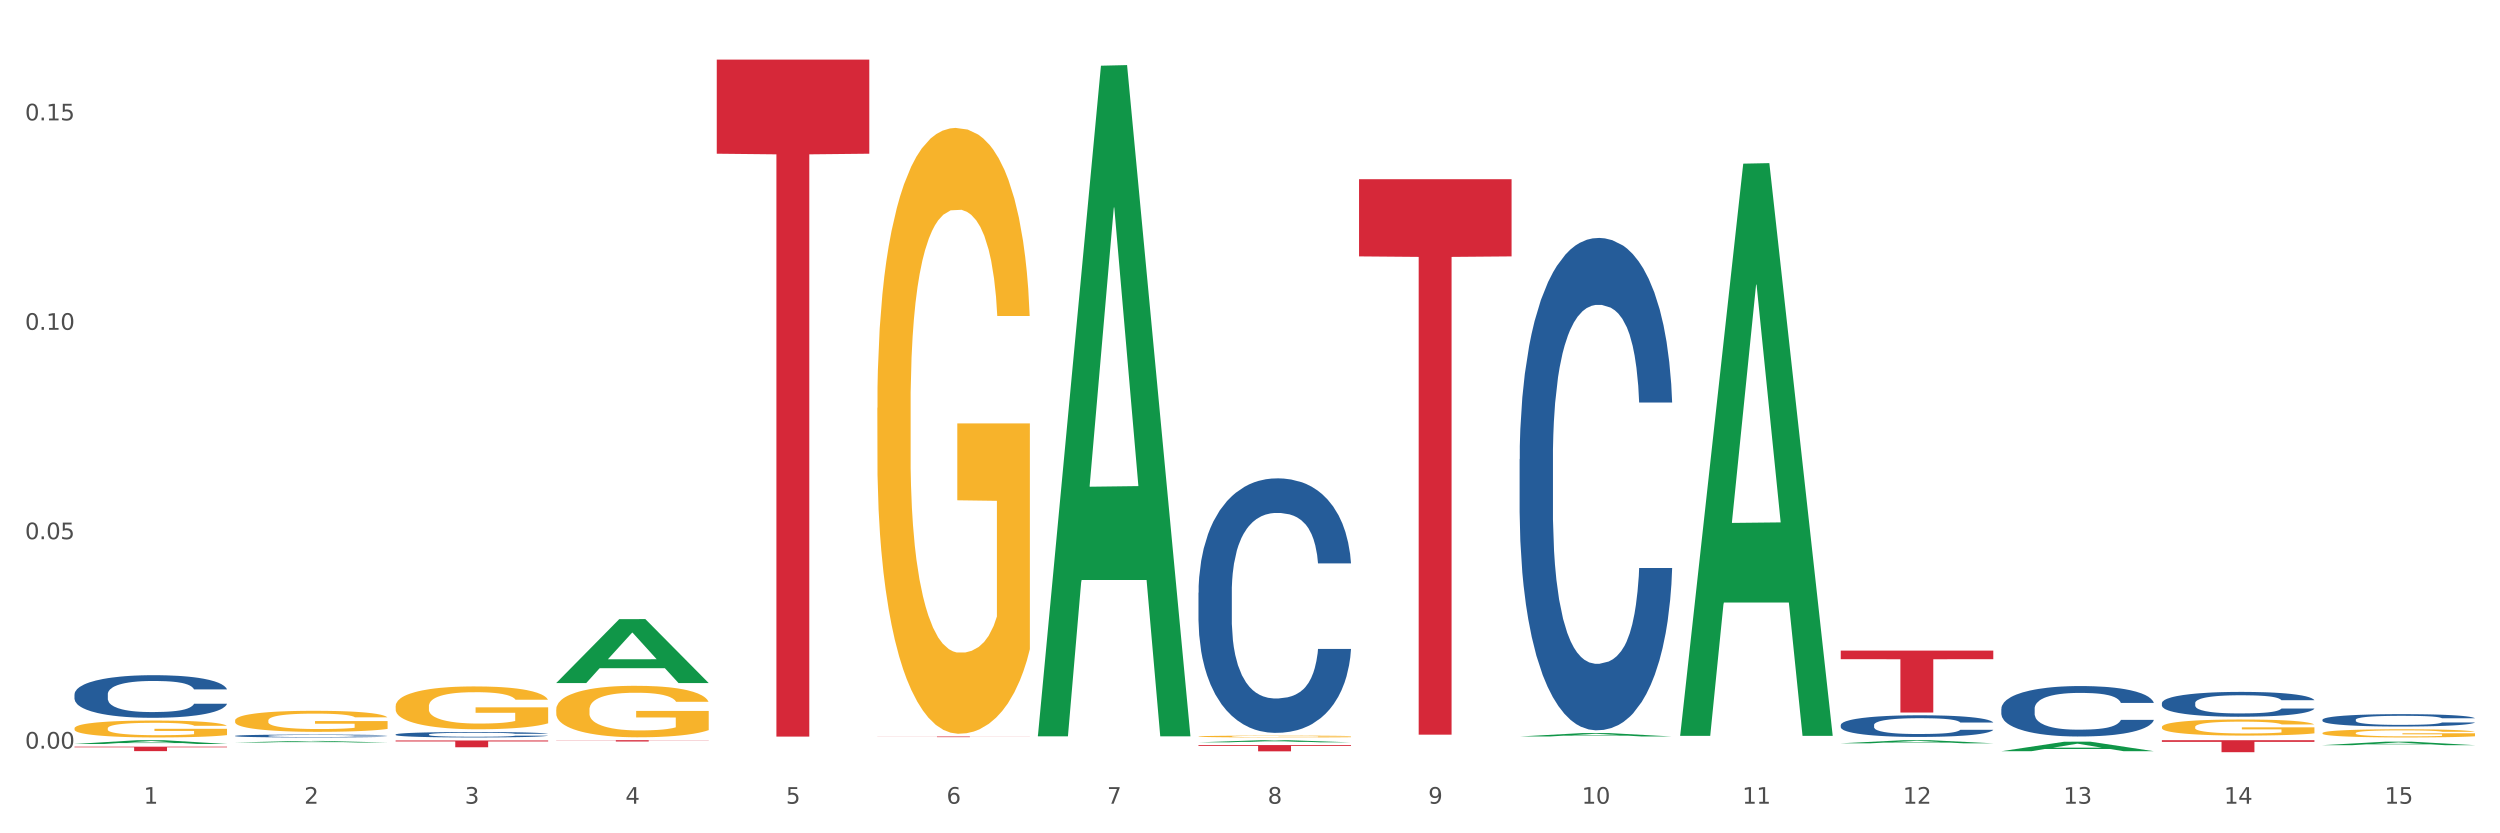
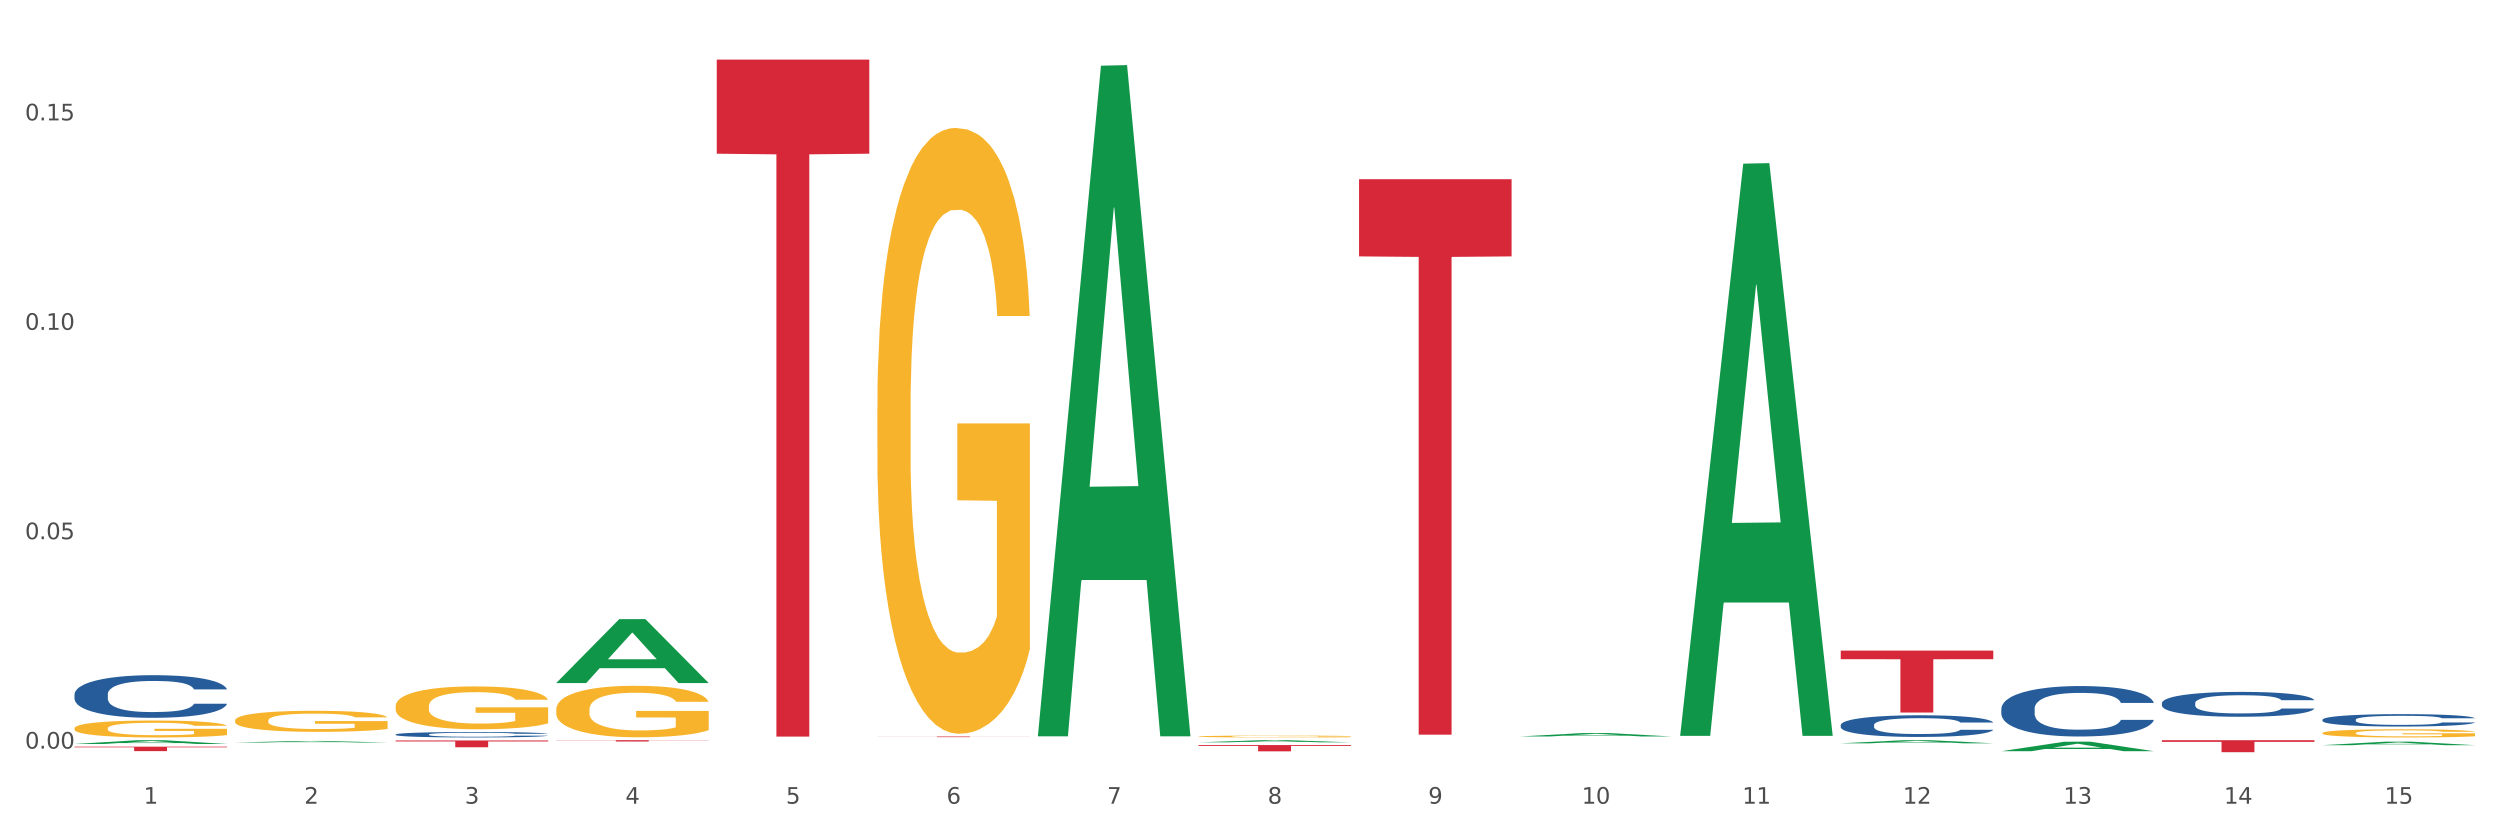
<svg xmlns="http://www.w3.org/2000/svg" xmlns:xlink="http://www.w3.org/1999/xlink" width="1080pt" height="360pt" viewBox="0 0 1080 360" version="1.1">
  <rect x="0" y="0" width="1080" height="360" fill="#333333" stroke="none" />
  <defs>
    <style type="text/css">*{stroke-linejoin: round; stroke-linecap: butt}</style>
  </defs>
  <g id="figure_1">
    <g id="patch_1">
      <path d="M 0 360  L 1080 360  L 1080 0  L 0 0  z " style="fill: #ffffff; stroke: #ffffff; stroke-linejoin: miter" />
    </g>
    <g id="axes_1">
      <g id="matplotlib.axis_1">
        <g id="xtick_1">
          <g id="text_1">
            <g style="fill: #4d4d4d" transform="translate(62.07 347.204) scale(0.096 -0.096)">
              <defs>
                <path id="DejaVuSans-31" d="M 794 531  L 1825 531  L 1825 4091  L 703 3866  L 703 4441  L 1819 4666  L 2450 4666  L 2450 531  L 3481 531  L 3481 0  L 794 0  L 794 531  z " transform="scale(0.016)" />
              </defs>
              <use xlink:href="#DejaVuSans-31" />
            </g>
          </g>
        </g>
        <g id="xtick_2">
          <g id="text_2">
            <g style="fill: #4d4d4d" transform="translate(131.436 347.204) scale(0.096 -0.096)">
              <defs>
                <path id="DejaVuSans-32" d="M 1228 531  L 3431 531  L 3431 0  L 469 0  L 469 531  Q 828 903 1448 1529  Q 2069 2156 2228 2338  Q 2531 2678 2651 2914  Q 2772 3150 2772 3378  Q 2772 3750 2511 3984  Q 2250 4219 1831 4219  Q 1534 4219 1204 4116  Q 875 4013 500 3803  L 500 4441  Q 881 4594 1212 4672  Q 1544 4750 1819 4750  Q 2544 4750 2975 4387  Q 3406 4025 3406 3419  Q 3406 3131 3298 2873  Q 3191 2616 2906 2266  Q 2828 2175 2409 1742  Q 1991 1309 1228 531  z " transform="scale(0.016)" />
              </defs>
              <use xlink:href="#DejaVuSans-32" />
            </g>
          </g>
        </g>
        <g id="xtick_3">
          <g id="text_3">
            <g style="fill: #4d4d4d" transform="translate(200.802 347.204) scale(0.096 -0.096)">
              <defs>
                <path id="DejaVuSans-33" d="M 2597 2516  Q 3050 2419 3304 2112  Q 3559 1806 3559 1356  Q 3559 666 3084 287  Q 2609 -91 1734 -91  Q 1441 -91 1130 -33  Q 819 25 488 141  L 488 750  Q 750 597 1062 519  Q 1375 441 1716 441  Q 2309 441 2620 675  Q 2931 909 2931 1356  Q 2931 1769 2642 2001  Q 2353 2234 1838 2234  L 1294 2234  L 1294 2753  L 1863 2753  Q 2328 2753 2575 2939  Q 2822 3125 2822 3475  Q 2822 3834 2567 4026  Q 2313 4219 1838 4219  Q 1578 4219 1281 4162  Q 984 4106 628 3988  L 628 4550  Q 988 4650 1302 4700  Q 1616 4750 1894 4750  Q 2613 4750 3031 4423  Q 3450 4097 3450 3541  Q 3450 3153 3228 2886  Q 3006 2619 2597 2516  z " transform="scale(0.016)" />
              </defs>
              <use xlink:href="#DejaVuSans-33" />
            </g>
          </g>
        </g>
        <g id="xtick_4">
          <g id="text_4">
            <g style="fill: #4d4d4d" transform="translate(270.169 347.204) scale(0.096 -0.096)">
              <defs>
                <path id="DejaVuSans-34" d="M 2419 4116  L 825 1625  L 2419 1625  L 2419 4116  z M 2253 4666  L 3047 4666  L 3047 1625  L 3713 1625  L 3713 1100  L 3047 1100  L 3047 0  L 2419 0  L 2419 1100  L 313 1100  L 313 1709  L 2253 4666  z " transform="scale(0.016)" />
              </defs>
              <use xlink:href="#DejaVuSans-34" />
            </g>
          </g>
        </g>
        <g id="xtick_5">
          <g id="text_5">
            <g style="fill: #4d4d4d" transform="translate(339.535 347.204) scale(0.096 -0.096)">
              <defs>
                <path id="DejaVuSans-35" d="M 691 4666  L 3169 4666  L 3169 4134  L 1269 4134  L 1269 2991  Q 1406 3038 1543 3061  Q 1681 3084 1819 3084  Q 2600 3084 3056 2656  Q 3513 2228 3513 1497  Q 3513 744 3044 326  Q 2575 -91 1722 -91  Q 1428 -91 1123 -41  Q 819 9 494 109  L 494 744  Q 775 591 1075 516  Q 1375 441 1709 441  Q 2250 441 2565 725  Q 2881 1009 2881 1497  Q 2881 1984 2565 2268  Q 2250 2553 1709 2553  Q 1456 2553 1204 2497  Q 953 2441 691 2322  L 691 4666  z " transform="scale(0.016)" />
              </defs>
              <use xlink:href="#DejaVuSans-35" />
            </g>
          </g>
        </g>
        <g id="xtick_6">
          <g id="text_6">
            <g style="fill: #4d4d4d" transform="translate(408.901 347.204) scale(0.096 -0.096)">
              <defs>
                <path id="DejaVuSans-36" d="M 2113 2584  Q 1688 2584 1439 2293  Q 1191 2003 1191 1497  Q 1191 994 1439 701  Q 1688 409 2113 409  Q 2538 409 2786 701  Q 3034 994 3034 1497  Q 3034 2003 2786 2293  Q 2538 2584 2113 2584  z M 3366 4563  L 3366 3988  Q 3128 4100 2886 4159  Q 2644 4219 2406 4219  Q 1781 4219 1451 3797  Q 1122 3375 1075 2522  Q 1259 2794 1537 2939  Q 1816 3084 2150 3084  Q 2853 3084 3261 2657  Q 3669 2231 3669 1497  Q 3669 778 3244 343  Q 2819 -91 2113 -91  Q 1303 -91 875 529  Q 447 1150 447 2328  Q 447 3434 972 4092  Q 1497 4750 2381 4750  Q 2619 4750 2861 4703  Q 3103 4656 3366 4563  z " transform="scale(0.016)" />
              </defs>
              <use xlink:href="#DejaVuSans-36" />
            </g>
          </g>
        </g>
        <g id="xtick_7">
          <g id="text_7">
            <g style="fill: #4d4d4d" transform="translate(478.267 347.204) scale(0.096 -0.096)">
              <defs>
                <path id="DejaVuSans-37" d="M 525 4666  L 3525 4666  L 3525 4397  L 1831 0  L 1172 0  L 2766 4134  L 525 4134  L 525 4666  z " transform="scale(0.016)" />
              </defs>
              <use xlink:href="#DejaVuSans-37" />
            </g>
          </g>
        </g>
        <g id="xtick_8">
          <g id="text_8">
            <g style="fill: #4d4d4d" transform="translate(547.634 347.204) scale(0.096 -0.096)">
              <defs>
                <path id="DejaVuSans-38" d="M 2034 2216  Q 1584 2216 1326 1975  Q 1069 1734 1069 1313  Q 1069 891 1326 650  Q 1584 409 2034 409  Q 2484 409 2743 651  Q 3003 894 3003 1313  Q 3003 1734 2745 1975  Q 2488 2216 2034 2216  z M 1403 2484  Q 997 2584 770 2862  Q 544 3141 544 3541  Q 544 4100 942 4425  Q 1341 4750 2034 4750  Q 2731 4750 3128 4425  Q 3525 4100 3525 3541  Q 3525 3141 3298 2862  Q 3072 2584 2669 2484  Q 3125 2378 3379 2068  Q 3634 1759 3634 1313  Q 3634 634 3220 271  Q 2806 -91 2034 -91  Q 1263 -91 848 271  Q 434 634 434 1313  Q 434 1759 690 2068  Q 947 2378 1403 2484  z M 1172 3481  Q 1172 3119 1398 2916  Q 1625 2713 2034 2713  Q 2441 2713 2670 2916  Q 2900 3119 2900 3481  Q 2900 3844 2670 4047  Q 2441 4250 2034 4250  Q 1625 4250 1398 4047  Q 1172 3844 1172 3481  z " transform="scale(0.016)" />
              </defs>
              <use xlink:href="#DejaVuSans-38" />
            </g>
          </g>
        </g>
        <g id="xtick_9">
          <g id="text_9">
            <g style="fill: #4d4d4d" transform="translate(617 347.204) scale(0.096 -0.096)">
              <defs>
                <path id="DejaVuSans-39" d="M 703 97  L 703 672  Q 941 559 1184 500  Q 1428 441 1663 441  Q 2288 441 2617 861  Q 2947 1281 2994 2138  Q 2813 1869 2534 1725  Q 2256 1581 1919 1581  Q 1219 1581 811 2004  Q 403 2428 403 3163  Q 403 3881 828 4315  Q 1253 4750 1959 4750  Q 2769 4750 3195 4129  Q 3622 3509 3622 2328  Q 3622 1225 3098 567  Q 2575 -91 1691 -91  Q 1453 -91 1209 -44  Q 966 3 703 97  z M 1959 2075  Q 2384 2075 2632 2365  Q 2881 2656 2881 3163  Q 2881 3666 2632 3958  Q 2384 4250 1959 4250  Q 1534 4250 1286 3958  Q 1038 3666 1038 3163  Q 1038 2656 1286 2365  Q 1534 2075 1959 2075  z " transform="scale(0.016)" />
              </defs>
              <use xlink:href="#DejaVuSans-39" />
            </g>
          </g>
        </g>
        <g id="xtick_10">
          <g id="text_10">
            <g style="fill: #4d4d4d" transform="translate(683.312 347.204) scale(0.096 -0.096)">
              <defs>
                <path id="DejaVuSans-30" d="M 2034 4250  Q 1547 4250 1301 3770  Q 1056 3291 1056 2328  Q 1056 1369 1301 889  Q 1547 409 2034 409  Q 2525 409 2770 889  Q 3016 1369 3016 2328  Q 3016 3291 2770 3770  Q 2525 4250 2034 4250  z M 2034 4750  Q 2819 4750 3233 4129  Q 3647 3509 3647 2328  Q 3647 1150 3233 529  Q 2819 -91 2034 -91  Q 1250 -91 836 529  Q 422 1150 422 2328  Q 422 3509 836 4129  Q 1250 4750 2034 4750  z " transform="scale(0.016)" />
              </defs>
              <use xlink:href="#DejaVuSans-31" />
              <use xlink:href="#DejaVuSans-30" transform="translate(63.623 0)" />
            </g>
          </g>
        </g>
        <g id="xtick_11">
          <g id="text_11">
            <g style="fill: #4d4d4d" transform="translate(752.678 347.204) scale(0.096 -0.096)">
              <use xlink:href="#DejaVuSans-31" />
              <use xlink:href="#DejaVuSans-31" transform="translate(63.623 0)" />
            </g>
          </g>
        </g>
        <g id="xtick_12">
          <g id="text_12">
            <g style="fill: #4d4d4d" transform="translate(822.044 347.204) scale(0.096 -0.096)">
              <use xlink:href="#DejaVuSans-31" />
              <use xlink:href="#DejaVuSans-32" transform="translate(63.623 0)" />
            </g>
          </g>
        </g>
        <g id="xtick_13">
          <g id="text_13">
            <g style="fill: #4d4d4d" transform="translate(891.411 347.204) scale(0.096 -0.096)">
              <use xlink:href="#DejaVuSans-31" />
              <use xlink:href="#DejaVuSans-33" transform="translate(63.623 0)" />
            </g>
          </g>
        </g>
        <g id="xtick_14">
          <g id="text_14">
            <g style="fill: #4d4d4d" transform="translate(960.777 347.204) scale(0.096 -0.096)">
              <use xlink:href="#DejaVuSans-31" />
              <use xlink:href="#DejaVuSans-34" transform="translate(63.623 0)" />
            </g>
          </g>
        </g>
        <g id="xtick_15">
          <g id="text_15">
            <g style="fill: #4d4d4d" transform="translate(1030.143 347.204) scale(0.096 -0.096)">
              <use xlink:href="#DejaVuSans-31" />
              <use xlink:href="#DejaVuSans-35" transform="translate(63.623 0)" />
            </g>
          </g>
        </g>
        <g id="xtick_16" />
        <g id="xtick_17" />
        <g id="xtick_18" />
        <g id="xtick_19" />
        <g id="xtick_20" />
        <g id="xtick_21" />
        <g id="xtick_22" />
        <g id="xtick_23" />
        <g id="xtick_24" />
        <g id="xtick_25" />
        <g id="xtick_26" />
        <g id="xtick_27" />
        <g id="xtick_28" />
        <g id="xtick_29" />
      </g>
      <g id="matplotlib.axis_2">
        <g id="ytick_1">
          <g id="text_16">
            <g style="fill: #4d4d4d" transform="translate(10.8 323.406) scale(0.096 -0.096)">
              <defs>
                <path id="DejaVuSans-2e" d="M 684 794  L 1344 794  L 1344 0  L 684 0  L 684 794  z " transform="scale(0.016)" />
              </defs>
              <use xlink:href="#DejaVuSans-30" />
              <use xlink:href="#DejaVuSans-2e" transform="translate(63.623 0)" />
              <use xlink:href="#DejaVuSans-30" transform="translate(95.41 0)" />
              <use xlink:href="#DejaVuSans-30" transform="translate(159.033 0)" />
            </g>
          </g>
        </g>
        <g id="ytick_2">
          <g id="text_17">
            <g style="fill: #4d4d4d" transform="translate(10.8 232.94) scale(0.096 -0.096)">
              <use xlink:href="#DejaVuSans-30" />
              <use xlink:href="#DejaVuSans-2e" transform="translate(63.623 0)" />
              <use xlink:href="#DejaVuSans-30" transform="translate(95.41 0)" />
              <use xlink:href="#DejaVuSans-35" transform="translate(159.033 0)" />
            </g>
          </g>
        </g>
        <g id="ytick_3">
          <g id="text_18">
            <g style="fill: #4d4d4d" transform="translate(10.8 142.475) scale(0.096 -0.096)">
              <use xlink:href="#DejaVuSans-30" />
              <use xlink:href="#DejaVuSans-2e" transform="translate(63.623 0)" />
              <use xlink:href="#DejaVuSans-31" transform="translate(95.41 0)" />
              <use xlink:href="#DejaVuSans-30" transform="translate(159.033 0)" />
            </g>
          </g>
        </g>
        <g id="ytick_4">
          <g id="text_19">
            <g style="fill: #4d4d4d" transform="translate(10.8 52.009) scale(0.096 -0.096)">
              <use xlink:href="#DejaVuSans-30" />
              <use xlink:href="#DejaVuSans-2e" transform="translate(63.623 0)" />
              <use xlink:href="#DejaVuSans-31" transform="translate(95.41 0)" />
              <use xlink:href="#DejaVuSans-35" transform="translate(159.033 0)" />
            </g>
          </g>
        </g>
        <g id="ytick_5" />
        <g id="ytick_6" />
        <g id="ytick_7" />
      </g>
      <g id="PolyCollection_1">
        <path d="M 32.175 321.395  L 32.243 321.393  L 59.417 319.76  L 70.695 319.758  L 98.073 321.398  L 85.029 321.398  L 79.119 321.016  L 51.061 321.016  L 50.857 321.022  L 45.151 321.398  L 32.175 321.398  L 32.175 321.395  L 54.594 320.788  L 75.586 320.787  L 65.192 320.108  L 65.056 320.105  L 64.92 320.109  L 54.526 320.787  L 54.594 320.788  L 32.175 321.395  z " clip-path="url(#p744facfa91)" style="fill: #109648" />
        <path d="M 101.541 320.765  L 101.609 320.765  L 128.784 320.098  L 140.061 320.097  L 167.439 320.766  L 154.395 320.766  L 148.485 320.611  L 120.427 320.611  L 120.224 320.613  L 114.517 320.766  L 101.541 320.766  L 101.541 320.765  L 123.96 320.518  L 144.952 320.517  L 134.558 320.24  L 134.422 320.239  L 134.286 320.241  L 123.892 320.517  L 123.96 320.518  L 101.541 320.765  z " clip-path="url(#p744facfa91)" style="fill: #109648" />
        <path d="M 240.274 295.039  L 240.342 295.013  L 267.516 267.471  L 278.793 267.445  L 306.172 295.091  L 293.128 295.091  L 287.217 288.653  L 259.16 288.653  L 258.956 288.757  L 253.249 295.091  L 240.274 295.091  L 240.274 295.039  L 262.693 284.812  L 283.685 284.786  L 273.291 273.338  L 273.155 273.286  L 273.019 273.363  L 262.625 284.786  L 262.693 284.812  L 240.274 295.039  z " clip-path="url(#p744facfa91)" style="fill: #109648" />
        <path d="M 448.372 317.538  L 448.44 317.266  L 475.615 28.385  L 486.892 28.113  L 514.27 318.083  L 501.227 318.083  L 495.316 250.559  L 467.259 250.559  L 467.055 251.648  L 461.348 318.083  L 448.372 318.083  L 448.372 317.538  L 470.791 210.263  L 491.783 209.991  L 481.389 89.918  L 481.253 89.374  L 481.117 90.191  L 470.723 209.991  L 470.791 210.263  L 448.372 317.538  z " clip-path="url(#p744facfa91)" style="fill: #109648" />
        <path d="M 725.837 317.443  L 725.905 317.211  L 753.08 70.697  L 764.357 70.465  L 791.735 317.908  L 778.691 317.908  L 772.781 260.288  L 744.723 260.288  L 744.52 261.217  L 738.813 317.908  L 725.837 317.908  L 725.837 317.443  L 748.256 225.901  L 769.248 225.669  L 758.854 123.206  L 758.718 122.742  L 758.582 123.439  L 748.188 225.669  L 748.256 225.901  L 725.837 317.443  z " clip-path="url(#p744facfa91)" style="fill: #109648" />
        <path d="M 795.203 321.107  L 795.271 321.106  L 822.446 319.76  L 833.723 319.758  L 861.101 321.11  L 848.058 321.11  L 842.147 320.795  L 814.09 320.795  L 813.886 320.8  L 808.179 321.11  L 795.203 321.11  L 795.203 321.107  L 817.622 320.607  L 838.615 320.606  L 828.22 320.046  L 828.084 320.044  L 827.949 320.048  L 817.554 320.606  L 817.622 320.607  L 795.203 321.107  z " clip-path="url(#p744facfa91)" style="fill: #109648" />
        <path d="M 864.57 324.516  L 864.638 324.512  L 891.812 320.415  L 903.089 320.411  L 930.468 324.524  L 917.424 324.524  L 911.513 323.566  L 883.456 323.566  L 883.252 323.582  L 877.545 324.524  L 864.57 324.524  L 864.57 324.516  L 886.989 322.995  L 907.981 322.991  L 897.587 321.288  L 897.451 321.28  L 897.315 321.292  L 886.921 322.991  L 886.989 322.995  L 864.57 324.516  z " clip-path="url(#p744facfa91)" style="fill: #109648" />
        <path d="M 170.907 319.895  L 236.805 319.895  L 236.805 320.302  L 210.883 320.305  L 210.883 322.82  L 196.673 322.82  L 196.673 320.305  L 170.907 320.302  L 170.907 319.898  L 170.907 319.895  z " clip-path="url(#p744facfa91)" style="fill: #d62839" />
        <path d="M 32.175 322.574  L 98.073 322.574  L 98.073 322.838  L 72.151 322.84  L 72.151 324.479  L 57.941 324.479  L 57.941 322.84  L 32.175 322.838  L 32.175 322.575  L 32.175 322.574  z " clip-path="url(#p744facfa91)" style="fill: #d62839" />
        <path d="M 32.175 314.649  L 32.253 314.642  L 32.253 314.402  L 32.408 314.195  L 33.186 313.694  L 34.353 313.28  L 35.209 313.06  L 36.065 312.879  L 37.076 312.699  L 38.321 312.512  L 40.578 312.238  L 41.978 312.098  L 43.69 311.951  L 46.802 311.737  L 49.058 311.617  L 51.392 311.517  L 55.204 311.397  L 57.694 311.343  L 60.339 311.303  L 63.529 311.277  L 65.941 311.27  L 71.231 311.29  L 75.744 311.35  L 77.922 311.397  L 80.723 311.477  L 82.201 311.53  L 84.613 311.637  L 87.103 311.778  L 88.815 311.898  L 91.382 312.125  L 93.327 312.352  L 95.116 312.632  L 96.05 312.826  L 96.75 313.006  L 97.373 313.213  L 97.995 313.541  L 83.991 313.541  L 83.446 313.307  L 82.59 313.086  L 81.346 312.873  L 80.256 312.739  L 78.389 312.572  L 76.677 312.465  L 74.888 312.385  L 72.71 312.318  L 70.998 312.285  L 68.586 312.258  L 63.84 312.265  L 60.65 312.318  L 58.472 312.385  L 57.071 312.445  L 55.827 312.512  L 54.426 312.606  L 52.792 312.746  L 51.625 312.873  L 50.458 313.033  L 49.525 313.193  L 48.669 313.38  L 47.969 313.581  L 47.424 313.788  L 46.957 314.041  L 46.568 314.462  L 46.568 315.377  L 46.724 315.584  L 47.113 315.858  L 47.58 316.065  L 48.358 316.312  L 49.058 316.479  L 50.381 316.719  L 51.859 316.92  L 53.026 317.046  L 54.193 317.153  L 56.216 317.3  L 58.472 317.42  L 60.417 317.494  L 63.062 317.561  L 64.852 317.587  L 66.408 317.601  L 70.22 317.601  L 72.943 317.581  L 75.977 317.534  L 78.311 317.474  L 80.256 317.4  L 82.435 317.28  L 83.835 317.167  L 83.835 315.771  L 66.719 315.764  L 66.719 314.836  L 98.073 314.836  L 98.073 317.561  L 96.75 317.701  L 95.272 317.828  L 93.716 317.941  L 91.382 318.082  L 88.581 318.215  L 86.091 318.309  L 83.446 318.389  L 80.334 318.462  L 76.288 318.529  L 73.799 318.556  L 70.687 318.576  L 67.03 318.582  L 63.84 318.569  L 60.728 318.536  L 57.461 318.476  L 54.271 318.389  L 51.859 318.302  L 49.447 318.195  L 46.879 318.055  L 44.857 317.921  L 43.301 317.801  L 41.589 317.647  L 39.722 317.447  L 38.321 317.267  L 37.076 317.08  L 35.754 316.839  L 34.82 316.632  L 33.887 316.372  L 33.342 316.178  L 32.72 315.878  L 32.253 315.457  L 32.175 314.649  z " clip-path="url(#p744facfa91)" style="fill: #f7b32b" />
        <path d="M 240.274 306.549  L 240.351 306.529  L 240.351 305.797  L 240.507 305.167  L 241.285 303.643  L 242.452 302.383  L 243.308 301.713  L 244.164 301.164  L 245.175 300.616  L 246.42 300.047  L 248.676 299.214  L 250.077 298.787  L 251.788 298.34  L 254.9 297.69  L 257.157 297.324  L 259.491 297.019  L 263.303 296.653  L 265.793 296.491  L 268.438 296.369  L 271.628 296.288  L 274.04 296.267  L 279.33 296.328  L 283.843 296.511  L 286.021 296.653  L 288.822 296.897  L 290.3 297.06  L 292.712 297.385  L 295.202 297.812  L 296.913 298.177  L 299.481 298.868  L 301.426 299.559  L 303.215 300.412  L 304.149 301.002  L 304.849 301.55  L 305.471 302.18  L 306.094 303.176  L 292.089 303.176  L 291.545 302.465  L 290.689 301.794  L 289.444 301.144  L 288.355 300.738  L 286.488 300.23  L 284.776 299.904  L 282.987 299.661  L 280.808 299.457  L 279.097 299.356  L 276.685 299.275  L 271.939 299.295  L 268.749 299.457  L 266.571 299.661  L 265.17 299.844  L 263.925 300.047  L 262.525 300.331  L 260.891 300.758  L 259.724 301.144  L 258.557 301.632  L 257.623 302.119  L 256.768 302.688  L 256.067 303.298  L 255.523 303.928  L 255.056 304.7  L 254.667 305.98  L 254.667 308.764  L 254.823 309.394  L 255.212 310.227  L 255.678 310.857  L 256.456 311.608  L 257.157 312.116  L 258.479 312.848  L 259.957 313.457  L 261.124 313.843  L 262.291 314.169  L 264.314 314.616  L 266.571 314.981  L 268.516 315.205  L 271.161 315.408  L 272.95 315.489  L 274.506 315.53  L 278.319 315.53  L 281.042 315.469  L 284.076 315.327  L 286.41 315.144  L 288.355 314.92  L 290.533 314.555  L 291.934 314.209  L 291.934 309.963  L 274.818 309.942  L 274.818 307.118  L 306.172 307.118  L 306.172 315.408  L 304.849 315.835  L 303.371 316.221  L 301.815 316.566  L 299.481 316.993  L 296.68 317.399  L 294.19 317.684  L 291.545 317.928  L 288.433 318.151  L 284.387 318.354  L 281.897 318.436  L 278.785 318.497  L 275.129 318.517  L 271.939 318.476  L 268.827 318.375  L 265.559 318.192  L 262.369 317.928  L 259.957 317.664  L 257.546 317.338  L 254.978 316.912  L 252.955 316.505  L 251.399 316.14  L 249.688 315.672  L 247.82 315.063  L 246.42 314.514  L 245.175 313.945  L 243.853 313.214  L 242.919 312.584  L 241.985 311.791  L 241.441 311.202  L 240.818 310.288  L 240.351 309.008  L 240.274 306.549  z " clip-path="url(#p744facfa91)" style="fill: #f7b32b" />
        <path d="M 170.907 305.091  L 170.985 305.074  L 170.985 304.465  L 171.141 303.941  L 171.919 302.673  L 173.086 301.624  L 173.942 301.066  L 174.798 300.609  L 175.809 300.152  L 177.054 299.679  L 179.31 298.985  L 180.71 298.63  L 182.422 298.258  L 185.534 297.717  L 187.79 297.412  L 190.124 297.159  L 193.937 296.854  L 196.426 296.719  L 199.072 296.618  L 202.261 296.55  L 204.673 296.533  L 209.964 296.584  L 214.476 296.736  L 216.655 296.854  L 219.456 297.057  L 220.934 297.193  L 223.346 297.463  L 225.835 297.818  L 227.547 298.123  L 230.114 298.698  L 232.059 299.273  L 233.849 299.983  L 234.783 300.474  L 235.483 300.93  L 236.105 301.455  L 236.728 302.284  L 222.723 302.284  L 222.179 301.692  L 221.323 301.133  L 220.078 300.592  L 218.989 300.254  L 217.122 299.831  L 215.41 299.56  L 213.62 299.358  L 211.442 299.188  L 209.73 299.104  L 207.319 299.036  L 202.573 299.053  L 199.383 299.188  L 197.204 299.358  L 195.804 299.51  L 194.559 299.679  L 193.159 299.916  L 191.525 300.271  L 190.358 300.592  L 189.191 300.998  L 188.257 301.404  L 187.401 301.878  L 186.701 302.385  L 186.157 302.909  L 185.69 303.552  L 185.301 304.618  L 185.301 306.935  L 185.456 307.459  L 185.845 308.153  L 186.312 308.677  L 187.09 309.303  L 187.79 309.725  L 189.113 310.334  L 190.591 310.842  L 191.758 311.163  L 192.925 311.434  L 194.948 311.806  L 197.204 312.11  L 199.149 312.296  L 201.795 312.465  L 203.584 312.533  L 205.14 312.567  L 208.952 312.567  L 211.675 312.516  L 214.71 312.398  L 217.044 312.246  L 218.989 312.06  L 221.167 311.755  L 222.568 311.468  L 222.568 307.933  L 205.451 307.916  L 205.451 305.565  L 236.805 305.565  L 236.805 312.465  L 235.483 312.821  L 234.004 313.142  L 232.448 313.43  L 230.114 313.785  L 227.314 314.123  L 224.824 314.36  L 222.179 314.563  L 219.067 314.749  L 215.021 314.918  L 212.531 314.986  L 209.419 315.036  L 205.763 315.053  L 202.573 315.019  L 199.461 314.935  L 196.193 314.783  L 193.003 314.563  L 190.591 314.343  L 188.179 314.072  L 185.612 313.717  L 183.589 313.379  L 182.033 313.074  L 180.321 312.685  L 178.454 312.178  L 177.054 311.721  L 175.809 311.248  L 174.486 310.639  L 173.553 310.114  L 172.619 309.455  L 172.074 308.964  L 171.452 308.203  L 170.985 307.138  L 170.907 305.091  z " clip-path="url(#p744facfa91)" style="fill: #f7b32b" />
        <path d="M 517.739 318.151  L 517.816 318.151  L 517.816 318.124  L 517.972 318.102  L 518.75 318.047  L 519.917 318.001  L 520.773 317.977  L 521.629 317.957  L 522.64 317.938  L 523.885 317.917  L 526.141 317.887  L 527.542 317.872  L 529.253 317.856  L 532.365 317.832  L 534.621 317.819  L 536.956 317.808  L 540.768 317.795  L 543.257 317.789  L 545.903 317.785  L 549.093 317.782  L 551.504 317.781  L 556.795 317.783  L 561.307 317.79  L 563.486 317.795  L 566.287 317.804  L 567.765 317.81  L 570.177 317.821  L 572.666 317.837  L 574.378 317.85  L 576.946 317.875  L 578.891 317.9  L 580.68 317.93  L 581.614 317.952  L 582.314 317.971  L 582.936 317.994  L 583.559 318.03  L 569.554 318.03  L 569.01 318.004  L 568.154 317.98  L 566.909 317.957  L 565.82 317.942  L 563.953 317.924  L 562.241 317.912  L 560.452 317.903  L 558.273 317.896  L 556.562 317.892  L 554.15 317.889  L 549.404 317.89  L 546.214 317.896  L 544.035 317.903  L 542.635 317.91  L 541.39 317.917  L 539.99 317.927  L 538.356 317.943  L 537.189 317.957  L 536.022 317.974  L 535.088 317.992  L 534.232 318.012  L 533.532 318.034  L 532.988 318.057  L 532.521 318.085  L 532.132 318.131  L 532.132 318.231  L 532.287 318.254  L 532.676 318.284  L 533.143 318.306  L 533.921 318.334  L 534.621 318.352  L 535.944 318.378  L 537.422 318.4  L 538.589 318.414  L 539.756 318.426  L 541.779 318.442  L 544.035 318.455  L 545.981 318.463  L 548.626 318.47  L 550.415 318.473  L 551.971 318.475  L 555.784 318.475  L 558.507 318.473  L 561.541 318.467  L 563.875 318.461  L 565.82 318.453  L 567.998 318.44  L 569.399 318.427  L 569.399 318.274  L 552.282 318.274  L 552.282 318.172  L 583.636 318.172  L 583.636 318.47  L 582.314 318.486  L 580.836 318.5  L 579.28 318.512  L 576.946 318.528  L 574.145 318.542  L 571.655 318.552  L 569.01 318.561  L 565.898 318.569  L 561.852 318.577  L 559.362 318.579  L 556.25 318.582  L 552.594 318.582  L 549.404 318.581  L 546.292 318.577  L 543.024 318.571  L 539.834 318.561  L 537.422 318.552  L 535.01 318.54  L 532.443 318.525  L 530.42 318.51  L 528.864 318.497  L 527.153 318.48  L 525.285 318.458  L 523.885 318.438  L 522.64 318.418  L 521.317 318.391  L 520.384 318.369  L 519.45 318.34  L 518.906 318.319  L 518.283 318.286  L 517.816 318.24  L 517.739 318.151  z " clip-path="url(#p744facfa91)" style="fill: #f7b32b" />
        <path d="M 379.006 176.204  L 379.084 175.965  L 379.084 167.359  L 379.24 159.949  L 380.018 142.021  L 381.185 127.201  L 382.04 119.313  L 382.896 112.859  L 383.908 106.405  L 385.152 99.712  L 387.409 89.911  L 388.809 84.892  L 390.521 79.633  L 393.633 71.984  L 395.889 67.681  L 398.223 64.095  L 402.035 59.793  L 404.525 57.881  L 407.17 56.446  L 410.36 55.49  L 412.772 55.251  L 418.062 55.968  L 422.575 58.12  L 424.753 59.793  L 427.554 62.661  L 429.032 64.574  L 431.444 68.398  L 433.934 73.418  L 435.646 77.721  L 438.213 85.848  L 440.158 93.975  L 441.948 104.015  L 442.881 110.947  L 443.581 117.401  L 444.204 124.811  L 444.826 136.524  L 430.822 136.524  L 430.277 128.157  L 429.422 120.269  L 428.177 112.62  L 427.087 107.839  L 425.22 101.863  L 423.509 98.039  L 421.719 95.17  L 419.541 92.78  L 417.829 91.585  L 415.417 90.629  L 410.671 90.868  L 407.481 92.78  L 405.303 95.17  L 403.903 97.322  L 402.658 99.712  L 401.257 103.058  L 399.624 108.078  L 398.456 112.62  L 397.289 118.357  L 396.356 124.094  L 395.5 130.787  L 394.8 137.958  L 394.255 145.368  L 393.788 154.451  L 393.399 169.511  L 393.399 202.259  L 393.555 209.669  L 393.944 219.469  L 394.411 226.879  L 395.189 235.724  L 395.889 241.7  L 397.212 250.305  L 398.69 257.476  L 399.857 262.018  L 401.024 265.842  L 403.047 271.101  L 405.303 275.404  L 407.248 278.033  L 409.893 280.423  L 411.683 281.38  L 413.239 281.858  L 417.051 281.858  L 419.774 281.141  L 422.808 279.467  L 425.142 277.316  L 427.087 274.687  L 429.266 270.384  L 430.666 266.32  L 430.666 216.362  L 413.55 216.123  L 413.55 182.897  L 444.904 182.897  L 444.904 280.423  L 443.581 285.443  L 442.103 289.985  L 440.547 294.049  L 438.213 299.068  L 435.412 303.849  L 432.923 307.196  L 430.277 310.064  L 427.165 312.693  L 423.12 315.084  L 420.63 316.04  L 417.518 316.757  L 413.861 316.996  L 410.671 316.518  L 407.559 315.323  L 404.292 313.171  L 401.102 310.064  L 398.69 306.957  L 396.278 303.132  L 393.711 298.112  L 391.688 293.331  L 390.132 289.029  L 388.42 283.531  L 386.553 276.36  L 385.152 269.906  L 383.908 263.213  L 382.585 254.608  L 381.651 247.197  L 380.718 237.875  L 380.173 230.943  L 379.551 220.186  L 379.084 205.127  L 379.006 176.204  z " clip-path="url(#p744facfa91)" style="fill: #f7b32b" />
        <path d="M 1003.302 316.679  L 1003.38 316.676  L 1003.38 316.56  L 1003.535 316.46  L 1004.314 316.217  L 1005.481 316.017  L 1006.336 315.91  L 1007.192 315.823  L 1008.204 315.736  L 1009.448 315.645  L 1011.705 315.513  L 1013.105 315.445  L 1014.817 315.374  L 1017.929 315.271  L 1020.185 315.212  L 1022.519 315.164  L 1026.331 315.106  L 1028.821 315.08  L 1031.466 315.06  L 1034.656 315.048  L 1037.068 315.044  L 1042.358 315.054  L 1046.871 315.083  L 1049.049 315.106  L 1051.85 315.144  L 1053.328 315.17  L 1055.74 315.222  L 1058.23 315.29  L 1059.942 315.348  L 1062.509 315.458  L 1064.454 315.568  L 1066.244 315.703  L 1067.177 315.797  L 1067.877 315.884  L 1068.5 315.985  L 1069.122 316.143  L 1055.118 316.143  L 1054.573 316.03  L 1053.717 315.923  L 1052.473 315.82  L 1051.383 315.755  L 1049.516 315.674  L 1047.805 315.623  L 1046.015 315.584  L 1043.837 315.552  L 1042.125 315.535  L 1039.713 315.523  L 1034.967 315.526  L 1031.777 315.552  L 1029.599 315.584  L 1028.199 315.613  L 1026.954 315.645  L 1025.553 315.691  L 1023.919 315.758  L 1022.752 315.82  L 1021.585 315.897  L 1020.652 315.975  L 1019.796 316.065  L 1019.096 316.162  L 1018.551 316.262  L 1018.084 316.385  L 1017.695 316.589  L 1017.695 317.031  L 1017.851 317.132  L 1018.24 317.264  L 1018.707 317.364  L 1019.485 317.484  L 1020.185 317.565  L 1021.508 317.681  L 1022.986 317.778  L 1024.153 317.839  L 1025.32 317.891  L 1027.343 317.962  L 1029.599 318.02  L 1031.544 318.056  L 1034.189 318.088  L 1035.979 318.101  L 1037.535 318.107  L 1041.347 318.107  L 1044.07 318.098  L 1047.104 318.075  L 1049.438 318.046  L 1051.383 318.01  L 1053.562 317.952  L 1054.962 317.897  L 1054.962 317.222  L 1037.846 317.219  L 1037.846 316.77  L 1069.2 316.77  L 1069.2 318.088  L 1067.877 318.156  L 1066.399 318.217  L 1064.843 318.272  L 1062.509 318.34  L 1059.708 318.405  L 1057.219 318.45  L 1054.573 318.489  L 1051.461 318.524  L 1047.416 318.557  L 1044.926 318.569  L 1041.814 318.579  L 1038.157 318.582  L 1034.967 318.576  L 1031.855 318.56  L 1028.588 318.531  L 1025.398 318.489  L 1022.986 318.447  L 1020.574 318.395  L 1018.007 318.327  L 1015.984 318.263  L 1014.428 318.204  L 1012.716 318.13  L 1010.849 318.033  L 1009.448 317.946  L 1008.204 317.855  L 1006.881 317.739  L 1005.947 317.639  L 1005.014 317.513  L 1004.469 317.419  L 1003.847 317.274  L 1003.38 317.07  L 1003.302 316.679  z " clip-path="url(#p744facfa91)" style="fill: #f7b32b" />
-         <path d="M 933.936 314.036  L 934.014 314.029  L 934.014 313.801  L 934.169 313.604  L 934.947 313.127  L 936.114 312.733  L 936.97 312.523  L 937.826 312.352  L 938.837 312.18  L 940.082 312.002  L 942.338 311.741  L 943.739 311.608  L 945.45 311.468  L 948.563 311.265  L 950.819 311.15  L 953.153 311.055  L 956.965 310.941  L 959.455 310.89  L 962.1 310.852  L 965.29 310.826  L 967.702 310.82  L 972.992 310.839  L 977.505 310.896  L 979.683 310.941  L 982.484 311.017  L 983.962 311.068  L 986.374 311.169  L 988.864 311.303  L 990.575 311.417  L 993.143 311.633  L 995.088 311.849  L 996.877 312.116  L 997.811 312.301  L 998.511 312.472  L 999.134 312.669  L 999.756 312.981  L 985.752 312.981  L 985.207 312.758  L 984.351 312.549  L 983.106 312.345  L 982.017 312.218  L 980.15 312.059  L 978.438 311.957  L 976.649 311.881  L 974.47 311.818  L 972.759 311.786  L 970.347 311.76  L 965.601 311.767  L 962.411 311.818  L 960.233 311.881  L 958.832 311.938  L 957.588 312.002  L 956.187 312.091  L 954.553 312.224  L 953.386 312.345  L 952.219 312.498  L 951.286 312.65  L 950.43 312.828  L 949.73 313.019  L 949.185 313.216  L 948.718 313.457  L 948.329 313.858  L 948.329 314.729  L 948.485 314.926  L 948.874 315.186  L 949.341 315.383  L 950.119 315.618  L 950.819 315.777  L 952.141 316.006  L 953.62 316.197  L 954.787 316.317  L 955.954 316.419  L 957.977 316.559  L 960.233 316.673  L 962.178 316.743  L 964.823 316.807  L 966.613 316.832  L 968.169 316.845  L 971.981 316.845  L 974.704 316.826  L 977.738 316.781  L 980.072 316.724  L 982.017 316.654  L 984.196 316.54  L 985.596 316.432  L 985.596 315.104  L 968.48 315.097  L 968.48 314.214  L 999.834 314.214  L 999.834 316.807  L 998.511 316.94  L 997.033 317.061  L 995.477 317.169  L 993.143 317.303  L 990.342 317.43  L 987.852 317.519  L 985.207 317.595  L 982.095 317.665  L 978.049 317.728  L 975.56 317.754  L 972.448 317.773  L 968.791 317.779  L 965.601 317.767  L 962.489 317.735  L 959.221 317.678  L 956.032 317.595  L 953.62 317.512  L 951.208 317.411  L 948.64 317.277  L 946.618 317.15  L 945.061 317.036  L 943.35 316.889  L 941.483 316.699  L 940.082 316.527  L 938.837 316.349  L 937.515 316.12  L 936.581 315.923  L 935.648 315.676  L 935.103 315.491  L 934.48 315.205  L 934.014 314.805  L 933.936 314.036  z " clip-path="url(#p744facfa91)" style="fill: #f7b32b" />
        <path d="M 101.541 311.267  L 101.619 311.259  L 101.619 310.96  L 101.775 310.702  L 102.553 310.079  L 103.72 309.565  L 104.575 309.291  L 105.431 309.066  L 106.443 308.842  L 107.688 308.61  L 109.944 308.269  L 111.344 308.095  L 113.056 307.912  L 116.168 307.646  L 118.424 307.497  L 120.758 307.372  L 124.57 307.223  L 127.06 307.156  L 129.705 307.106  L 132.895 307.073  L 135.307 307.065  L 140.598 307.09  L 145.11 307.164  L 147.289 307.223  L 150.089 307.322  L 151.568 307.389  L 153.979 307.522  L 156.469 307.696  L 158.181 307.845  L 160.748 308.128  L 162.693 308.41  L 164.483 308.759  L 165.416 309  L 166.117 309.224  L 166.739 309.482  L 167.361 309.888  L 153.357 309.888  L 152.812 309.598  L 151.957 309.324  L 150.712 309.058  L 149.623 308.892  L 147.755 308.684  L 146.044 308.551  L 144.254 308.452  L 142.076 308.369  L 140.364 308.327  L 137.952 308.294  L 133.206 308.302  L 130.017 308.369  L 127.838 308.452  L 126.438 308.526  L 125.193 308.61  L 123.792 308.726  L 122.159 308.9  L 120.992 309.058  L 119.825 309.257  L 118.891 309.457  L 118.035 309.689  L 117.335 309.938  L 116.79 310.196  L 116.324 310.511  L 115.935 311.035  L 115.935 312.172  L 116.09 312.43  L 116.479 312.77  L 116.946 313.028  L 117.724 313.335  L 118.424 313.543  L 119.747 313.842  L 121.225 314.091  L 122.392 314.249  L 123.559 314.381  L 125.582 314.564  L 127.838 314.714  L 129.783 314.805  L 132.428 314.888  L 134.218 314.921  L 135.774 314.938  L 139.586 314.938  L 142.309 314.913  L 145.343 314.855  L 147.678 314.78  L 149.623 314.689  L 151.801 314.539  L 153.201 314.398  L 153.201 312.662  L 136.085 312.654  L 136.085 311.5  L 167.439 311.5  L 167.439 314.888  L 166.117 315.062  L 164.638 315.22  L 163.082 315.361  L 160.748 315.536  L 157.947 315.702  L 155.458 315.818  L 152.812 315.918  L 149.7 316.009  L 145.655 316.092  L 143.165 316.126  L 140.053 316.15  L 136.396 316.159  L 133.206 316.142  L 130.094 316.101  L 126.827 316.026  L 123.637 315.918  L 121.225 315.81  L 118.813 315.677  L 116.246 315.503  L 114.223 315.337  L 112.667 315.187  L 110.955 314.996  L 109.088 314.747  L 107.688 314.523  L 106.443 314.29  L 105.12 313.991  L 104.186 313.734  L 103.253 313.41  L 102.708 313.169  L 102.086 312.795  L 101.619 312.272  L 101.541 311.267  z " clip-path="url(#p744facfa91)" style="fill: #f7b32b" />
        <path d="M 1003.302 321.911  L 1003.37 321.909  L 1030.544 320.401  L 1041.822 320.4  L 1069.2 321.914  L 1056.156 321.914  L 1050.246 321.561  L 1022.188 321.561  L 1021.984 321.567  L 1016.278 321.914  L 1003.302 321.914  L 1003.302 321.911  L 1025.721 321.351  L 1046.713 321.349  L 1036.319 320.723  L 1036.183 320.72  L 1036.047 320.724  L 1025.653 321.349  L 1025.721 321.351  L 1003.302 321.911  z " clip-path="url(#p744facfa91)" style="fill: #109648" />
        <path d="M 32.175 299.953  L 32.253 299.937  L 32.253 299.466  L 32.487 298.827  L 33.343 297.649  L 34.434 296.758  L 36.303 295.715  L 37.316 295.278  L 38.64 294.79  L 41.366 294  L 44.482 293.327  L 46.663 292.957  L 48.299 292.722  L 51.96 292.302  L 54.063 292.117  L 56.244 291.965  L 58.114 291.864  L 61.229 291.747  L 63.722 291.696  L 66.604 291.679  L 69.019 291.696  L 72.212 291.763  L 76.886 291.965  L 78.677 292.083  L 81.092 292.285  L 83.585 292.554  L 85.61 292.823  L 87.947 293.21  L 90.361 293.714  L 92.698 294.353  L 94.334 294.942  L 95.658 295.564  L 96.827 296.321  L 97.683 297.145  L 98.073 297.834  L 83.818 297.834  L 83.429 297.212  L 82.65 296.539  L 81.871 296.085  L 81.014 295.715  L 79.69 295.295  L 78.522 295.026  L 76.574 294.706  L 74.783 294.505  L 73.303 294.387  L 71.511 294.286  L 67.694 294.185  L 64.968 294.185  L 63.255 294.219  L 61.151 294.303  L 59.36 294.42  L 57.257 294.622  L 55.621 294.841  L 53.985 295.127  L 53.05 295.329  L 51.648 295.699  L 50.714 296.001  L 49.467 296.523  L 48.766 296.893  L 47.52 297.851  L 46.975 298.558  L 46.741 299.045  L 46.585 299.583  L 46.585 302.207  L 47.053 303.384  L 47.442 303.889  L 48.065 304.46  L 49.234 305.2  L 50.947 305.923  L 52.739 306.445  L 54.219 306.764  L 55.621 307  L 57.023 307.185  L 58.737 307.353  L 60.139 307.454  L 62.242 307.555  L 64.734 307.605  L 66.682 307.605  L 70.654 307.521  L 72.446 307.437  L 74.16 307.319  L 76.029 307.134  L 77.509 306.932  L 78.366 306.781  L 79.768 306.462  L 80.858 306.125  L 81.793 305.738  L 82.416 305.402  L 83.117 304.898  L 83.663 304.326  L 83.818 304.023  L 98.073 304.023  L 97.761 304.628  L 97.216 305.217  L 96.126 306.007  L 95.269 306.462  L 93.945 307.017  L 92.542 307.487  L 90.595 308.009  L 88.804 308.396  L 86.934 308.732  L 84.909 309.035  L 81.248 309.455  L 79.924 309.573  L 77.12 309.775  L 74.939 309.892  L 71.745 310.01  L 68.473 310.077  L 65.046 310.094  L 62.008 310.06  L 58.659 309.96  L 56.556 309.859  L 54.219 309.707  L 51.493 309.472  L 48.922 309.186  L 46.507 308.85  L 44.248 308.463  L 42.145 308.026  L 39.419 307.302  L 37.394 306.596  L 35.914 305.94  L 34.901 305.385  L 33.889 304.679  L 33.343 304.191  L 32.487 303.014  L 32.175 301.921  L 32.175 299.953  z " clip-path="url(#p744facfa91)" style="fill: #255c99" />
        <path d="M 517.739 321.87  L 583.636 321.87  L 583.636 322.246  L 557.715 322.249  L 557.715 324.579  L 543.504 324.579  L 543.504 322.249  L 517.739 322.246  L 517.739 321.872  L 517.739 321.87  z " clip-path="url(#p744facfa91)" style="fill: #d62839" />
        <path d="M 795.203 281.049  L 861.101 281.049  L 861.101 284.77  L 835.179 284.795  L 835.179 307.82  L 820.969 307.82  L 820.969 284.795  L 795.203 284.77  L 795.203 281.074  L 795.203 281.049  z " clip-path="url(#p744facfa91)" style="fill: #d62839" />
        <path d="M 587.105 77.413  L 653.003 77.413  L 653.003 110.76  L 627.081 110.986  L 627.081 317.38  L 612.871 317.38  L 612.871 110.986  L 587.105 110.76  L 587.105 77.638  L 587.105 77.413  z " clip-path="url(#p744facfa91)" style="fill: #d62839" />
        <path d="M 933.936 319.758  L 999.834 319.758  L 999.834 320.48  L 973.912 320.485  L 973.912 324.95  L 959.702 324.95  L 959.702 320.485  L 933.936 320.48  L 933.936 319.763  L 933.936 319.758  z " clip-path="url(#p744facfa91)" style="fill: #d62839" />
        <path d="M 656.471 318.162  L 656.539 318.16  L 683.713 316.68  L 694.991 316.679  L 722.369 318.164  L 709.325 318.164  L 703.415 317.818  L 675.357 317.818  L 675.153 317.824  L 669.447 318.164  L 656.471 318.164  L 656.471 318.162  L 678.89 317.612  L 699.882 317.611  L 689.488 316.995  L 689.352 316.993  L 689.216 316.997  L 678.822 317.611  L 678.89 317.612  L 656.471 318.162  z " clip-path="url(#p744facfa91)" style="fill: #109648" />
        <path d="M 933.936 303.725  L 934.014 303.715  L 934.014 303.44  L 934.247 303.067  L 935.104 302.38  L 936.195 301.86  L 938.064 301.251  L 939.077 300.996  L 940.401 300.711  L 943.127 300.25  L 946.243 299.858  L 948.424 299.642  L 950.06 299.504  L 953.721 299.259  L 955.824 299.151  L 958.005 299.062  L 959.874 299.004  L 962.99 298.935  L 965.483 298.905  L 968.365 298.896  L 970.779 298.905  L 973.973 298.945  L 978.647 299.062  L 980.438 299.131  L 982.853 299.249  L 985.346 299.406  L 987.371 299.563  L 989.708 299.789  L 992.122 300.083  L 994.459 300.456  L 996.095 300.8  L 997.419 301.163  L 998.587 301.605  L 999.444 302.086  L 999.834 302.488  L 985.579 302.488  L 985.19 302.125  L 984.411 301.732  L 983.632 301.467  L 982.775 301.251  L 981.451 301.006  L 980.283 300.849  L 978.335 300.662  L 976.544 300.545  L 975.064 300.476  L 973.272 300.417  L 969.455 300.358  L 966.729 300.358  L 965.015 300.378  L 962.912 300.427  L 961.121 300.496  L 959.018 300.613  L 957.382 300.741  L 955.746 300.908  L 954.811 301.026  L 953.409 301.242  L 952.475 301.418  L 951.228 301.723  L 950.527 301.938  L 949.281 302.498  L 948.736 302.91  L 948.502 303.195  L 948.346 303.509  L 948.346 305.04  L 948.814 305.727  L 949.203 306.022  L 949.826 306.356  L 950.995 306.787  L 952.708 307.21  L 954.5 307.514  L 955.98 307.7  L 957.382 307.838  L 958.784 307.946  L 960.498 308.044  L 961.9 308.103  L 964.003 308.162  L 966.495 308.191  L 968.443 308.191  L 972.415 308.142  L 974.207 308.093  L 975.92 308.024  L 977.79 307.916  L 979.27 307.798  L 980.127 307.71  L 981.529 307.524  L 982.619 307.327  L 983.554 307.102  L 984.177 306.905  L 984.878 306.611  L 985.423 306.277  L 985.579 306.1  L 999.834 306.1  L 999.522 306.454  L 998.977 306.797  L 997.886 307.259  L 997.03 307.524  L 995.705 307.848  L 994.303 308.122  L 992.356 308.427  L 990.564 308.652  L 988.695 308.849  L 986.67 309.025  L 983.009 309.271  L 981.685 309.34  L 978.88 309.457  L 976.699 309.526  L 973.506 309.595  L 970.234 309.634  L 966.807 309.644  L 963.769 309.624  L 960.42 309.565  L 958.317 309.506  L 955.98 309.418  L 953.253 309.281  L 950.683 309.114  L 948.268 308.917  L 946.009 308.692  L 943.906 308.436  L 941.18 308.014  L 939.155 307.602  L 937.675 307.219  L 936.662 306.895  L 935.65 306.483  L 935.104 306.199  L 934.247 305.511  L 933.936 304.873  L 933.936 303.725  z " clip-path="url(#p744facfa91)" style="fill: #255c99" />
        <path d="M 1003.302 310.916  L 1003.38 310.911  L 1003.38 310.774  L 1003.614 310.588  L 1004.47 310.245  L 1005.561 309.985  L 1007.43 309.682  L 1008.443 309.555  L 1009.767 309.413  L 1012.494 309.182  L 1015.609 308.987  L 1017.79 308.879  L 1019.426 308.81  L 1023.087 308.688  L 1025.19 308.634  L 1027.371 308.59  L 1029.241 308.561  L 1032.356 308.526  L 1034.849 308.512  L 1037.731 308.507  L 1040.146 308.512  L 1043.339 308.531  L 1048.013 308.59  L 1049.805 308.624  L 1052.219 308.683  L 1054.712 308.761  L 1056.737 308.84  L 1059.074 308.952  L 1061.489 309.099  L 1063.825 309.285  L 1065.461 309.457  L 1066.785 309.638  L 1067.954 309.858  L 1068.811 310.098  L 1069.2 310.299  L 1054.945 310.299  L 1054.556 310.118  L 1053.777 309.922  L 1052.998 309.79  L 1052.141 309.682  L 1050.817 309.559  L 1049.649 309.481  L 1047.701 309.388  L 1045.91 309.329  L 1044.43 309.295  L 1042.638 309.266  L 1038.822 309.236  L 1036.095 309.236  L 1034.382 309.246  L 1032.278 309.271  L 1030.487 309.305  L 1028.384 309.364  L 1026.748 309.427  L 1025.112 309.51  L 1024.178 309.569  L 1022.775 309.677  L 1021.841 309.765  L 1020.594 309.917  L 1019.893 310.025  L 1018.647 310.304  L 1018.102 310.509  L 1017.868 310.651  L 1017.712 310.808  L 1017.712 311.572  L 1018.18 311.915  L 1018.569 312.062  L 1019.192 312.228  L 1020.361 312.443  L 1022.074 312.654  L 1023.866 312.806  L 1025.346 312.899  L 1026.748 312.967  L 1028.15 313.021  L 1029.864 313.07  L 1031.266 313.1  L 1033.369 313.129  L 1035.862 313.144  L 1037.809 313.144  L 1041.781 313.119  L 1043.573 313.095  L 1045.287 313.06  L 1047.156 313.007  L 1048.636 312.948  L 1049.493 312.904  L 1050.895 312.811  L 1051.986 312.713  L 1052.92 312.6  L 1053.543 312.502  L 1054.244 312.355  L 1054.79 312.189  L 1054.945 312.101  L 1069.2 312.101  L 1068.888 312.277  L 1068.343 312.448  L 1067.253 312.678  L 1066.396 312.811  L 1065.072 312.972  L 1063.67 313.109  L 1061.722 313.261  L 1059.931 313.374  L 1058.061 313.472  L 1056.036 313.56  L 1052.375 313.682  L 1051.051 313.717  L 1048.247 313.775  L 1046.066 313.81  L 1042.872 313.844  L 1039.6 313.863  L 1036.173 313.868  L 1033.135 313.859  L 1029.786 313.829  L 1027.683 313.8  L 1025.346 313.756  L 1022.62 313.687  L 1020.049 313.604  L 1017.634 313.506  L 1015.376 313.393  L 1013.272 313.266  L 1010.546 313.056  L 1008.521 312.85  L 1007.041 312.659  L 1006.028 312.497  L 1005.016 312.292  L 1004.47 312.15  L 1003.614 311.807  L 1003.302 311.489  L 1003.302 310.916  z " clip-path="url(#p744facfa91)" style="fill: #255c99" />
        <path d="M 864.57 306.167  L 864.648 306.148  L 864.648 305.59  L 864.881 304.834  L 865.738 303.441  L 866.829 302.386  L 868.698 301.152  L 869.711 300.635  L 871.035 300.057  L 873.761 299.122  L 876.877 298.326  L 879.058 297.888  L 880.694 297.609  L 884.355 297.112  L 886.458 296.893  L 888.639 296.714  L 890.508 296.594  L 893.624 296.455  L 896.117 296.395  L 898.999 296.375  L 901.413 296.395  L 904.607 296.475  L 909.281 296.714  L 911.072 296.853  L 913.487 297.092  L 915.979 297.41  L 918.005 297.729  L 920.341 298.187  L 922.756 298.784  L 925.093 299.54  L 926.729 300.237  L 928.053 300.973  L 929.221 301.869  L 930.078 302.844  L 930.468 303.66  L 916.213 303.66  L 915.824 302.923  L 915.045 302.127  L 914.266 301.59  L 913.409 301.152  L 912.085 300.654  L 910.916 300.336  L 908.969 299.958  L 907.177 299.719  L 905.697 299.58  L 903.906 299.46  L 900.089 299.341  L 897.363 299.341  L 895.649 299.381  L 893.546 299.48  L 891.754 299.62  L 889.651 299.858  L 888.016 300.117  L 886.38 300.455  L 885.445 300.694  L 884.043 301.132  L 883.108 301.49  L 881.862 302.107  L 881.161 302.545  L 879.915 303.68  L 879.369 304.516  L 879.136 305.093  L 878.98 305.73  L 878.98 308.834  L 879.447 310.228  L 879.837 310.825  L 880.46 311.501  L 881.628 312.377  L 883.342 313.233  L 885.134 313.85  L 886.614 314.228  L 888.016 314.507  L 889.418 314.726  L 891.131 314.925  L 892.533 315.044  L 894.637 315.163  L 897.129 315.223  L 899.076 315.223  L 903.049 315.124  L 904.841 315.024  L 906.554 314.885  L 908.424 314.666  L 909.904 314.427  L 910.76 314.248  L 912.163 313.87  L 913.253 313.472  L 914.188 313.014  L 914.811 312.616  L 915.512 312.019  L 916.057 311.342  L 916.213 310.984  L 930.468 310.984  L 930.156 311.7  L 929.611 312.397  L 928.52 313.332  L 927.663 313.87  L 926.339 314.527  L 924.937 315.084  L 922.99 315.701  L 921.198 316.159  L 919.329 316.557  L 917.304 316.915  L 913.643 317.412  L 912.318 317.552  L 909.514 317.791  L 907.333 317.93  L 904.14 318.069  L 900.868 318.149  L 897.441 318.169  L 894.403 318.129  L 891.053 318.009  L 888.95 317.89  L 886.614 317.711  L 883.887 317.432  L 881.317 317.094  L 878.902 316.696  L 876.643 316.238  L 874.54 315.721  L 871.814 314.865  L 869.789 314.029  L 868.309 313.253  L 867.296 312.596  L 866.283 311.76  L 865.738 311.183  L 864.881 309.79  L 864.57 308.496  L 864.57 306.167  z " clip-path="url(#p744facfa91)" style="fill: #255c99" />
        <path d="M 795.203 313.203  L 795.281 313.194  L 795.281 312.955  L 795.515 312.63  L 796.372 312.031  L 797.462 311.578  L 799.332 311.048  L 800.344 310.826  L 801.669 310.578  L 804.395 310.176  L 807.511 309.834  L 809.692 309.646  L 811.327 309.526  L 814.988 309.313  L 817.092 309.219  L 819.273 309.142  L 821.142 309.09  L 824.258 309.03  L 826.75 309.005  L 829.632 308.996  L 832.047 309.005  L 835.241 309.039  L 839.914 309.142  L 841.706 309.201  L 844.121 309.304  L 846.613 309.441  L 848.638 309.578  L 850.975 309.774  L 853.39 310.031  L 855.727 310.356  L 857.362 310.655  L 858.687 310.971  L 859.855 311.356  L 860.712 311.775  L 861.101 312.125  L 846.847 312.125  L 846.457 311.809  L 845.678 311.467  L 844.899 311.236  L 844.043 311.048  L 842.718 310.834  L 841.55 310.698  L 839.603 310.535  L 837.811 310.433  L 836.331 310.373  L 834.54 310.321  L 830.723 310.27  L 827.997 310.27  L 826.283 310.287  L 824.18 310.33  L 822.388 310.39  L 820.285 310.492  L 818.649 310.604  L 817.014 310.749  L 816.079 310.852  L 814.677 311.04  L 813.742 311.194  L 812.496 311.459  L 811.795 311.647  L 810.548 312.134  L 810.003 312.493  L 809.77 312.741  L 809.614 313.015  L 809.614 314.348  L 810.081 314.947  L 810.471 315.203  L 811.094 315.494  L 812.262 315.87  L 813.976 316.238  L 815.767 316.503  L 817.247 316.665  L 818.649 316.785  L 820.051 316.879  L 821.765 316.965  L 823.167 317.016  L 825.27 317.067  L 827.763 317.093  L 829.71 317.093  L 833.683 317.05  L 835.474 317.007  L 837.188 316.948  L 839.057 316.853  L 840.537 316.751  L 841.394 316.674  L 842.796 316.511  L 843.887 316.34  L 844.822 316.144  L 845.445 315.973  L 846.146 315.716  L 846.691 315.426  L 846.847 315.272  L 861.101 315.272  L 860.79 315.58  L 860.245 315.879  L 859.154 316.281  L 858.297 316.511  L 856.973 316.794  L 855.571 317.033  L 853.624 317.298  L 851.832 317.495  L 849.963 317.666  L 847.937 317.82  L 844.276 318.033  L 842.952 318.093  L 840.148 318.196  L 837.967 318.256  L 834.773 318.315  L 831.502 318.35  L 828.074 318.358  L 825.037 318.341  L 821.687 318.29  L 819.584 318.239  L 817.247 318.162  L 814.521 318.042  L 811.951 317.897  L 809.536 317.726  L 807.277 317.529  L 805.174 317.307  L 802.448 316.939  L 800.422 316.58  L 798.942 316.246  L 797.93 315.964  L 796.917 315.605  L 796.372 315.357  L 795.515 314.759  L 795.203 314.203  L 795.203 313.203  z " clip-path="url(#p744facfa91)" style="fill: #255c99" />
-         <path d="M 517.739 256.05  L 517.816 255.949  L 517.816 253.137  L 518.05 249.321  L 518.907 242.292  L 519.997 236.969  L 521.867 230.743  L 522.88 228.132  L 524.204 225.22  L 526.93 220.5  L 530.046 216.483  L 532.227 214.274  L 533.863 212.868  L 537.523 210.357  L 539.627 209.252  L 541.808 208.349  L 543.677 207.746  L 546.793 207.043  L 549.285 206.742  L 552.167 206.641  L 554.582 206.742  L 557.776 207.144  L 562.449 208.349  L 564.241 209.052  L 566.656 210.257  L 569.148 211.863  L 571.173 213.47  L 573.51 215.78  L 575.925 218.793  L 578.262 222.609  L 579.898 226.124  L 581.222 229.839  L 582.39 234.358  L 583.247 239.279  L 583.636 243.396  L 569.382 243.396  L 568.992 239.681  L 568.214 235.664  L 567.435 232.952  L 566.578 230.743  L 565.254 228.232  L 564.085 226.626  L 562.138 224.718  L 560.346 223.513  L 558.866 222.81  L 557.075 222.207  L 553.258 221.604  L 550.532 221.604  L 548.818 221.805  L 546.715 222.307  L 544.923 223.01  L 542.82 224.215  L 541.184 225.521  L 539.549 227.228  L 538.614 228.433  L 537.212 230.643  L 536.277 232.45  L 535.031 235.563  L 534.33 237.773  L 533.084 243.497  L 532.538 247.715  L 532.305 250.627  L 532.149 253.84  L 532.149 269.506  L 532.616 276.536  L 533.006 279.549  L 533.629 282.963  L 534.797 287.382  L 536.511 291.7  L 538.302 294.813  L 539.782 296.721  L 541.184 298.127  L 542.587 299.232  L 544.3 300.236  L 545.702 300.839  L 547.805 301.441  L 550.298 301.742  L 552.245 301.742  L 556.218 301.24  L 558.009 300.738  L 559.723 300.035  L 561.593 298.93  L 563.073 297.725  L 563.929 296.822  L 565.331 294.914  L 566.422 292.905  L 567.357 290.595  L 567.98 288.587  L 568.681 285.574  L 569.226 282.16  L 569.382 280.352  L 583.636 280.352  L 583.325 283.967  L 582.78 287.482  L 581.689 292.202  L 580.832 294.914  L 579.508 298.228  L 578.106 301.039  L 576.159 304.152  L 574.367 306.462  L 572.498 308.471  L 570.472 310.278  L 566.811 312.789  L 565.487 313.492  L 562.683 314.697  L 560.502 315.4  L 557.308 316.103  L 554.037 316.505  L 550.61 316.605  L 547.572 316.404  L 544.222 315.802  L 542.119 315.199  L 539.782 314.295  L 537.056 312.889  L 534.486 311.182  L 532.071 309.174  L 529.812 306.864  L 527.709 304.253  L 524.983 299.935  L 522.957 295.717  L 521.477 291.8  L 520.465 288.486  L 519.452 284.269  L 518.907 281.356  L 518.05 274.327  L 517.739 267.799  L 517.739 256.05  z " clip-path="url(#p744facfa91)" style="fill: #255c99" />
-         <path d="M 656.471 198.361  L 656.549 198.167  L 656.549 192.728  L 656.783 185.346  L 657.639 171.747  L 658.73 161.451  L 660.599 149.407  L 661.612 144.356  L 662.936 138.722  L 665.662 129.592  L 668.778 121.821  L 670.959 117.547  L 672.595 114.828  L 676.256 109.971  L 678.359 107.834  L 680.54 106.086  L 682.41 104.92  L 685.525 103.56  L 688.018 102.978  L 690.9 102.783  L 693.315 102.978  L 696.508 103.755  L 701.182 106.086  L 702.973 107.446  L 705.388 109.777  L 707.881 112.885  L 709.906 115.993  L 712.243 120.461  L 714.657 126.289  L 716.994 133.671  L 718.63 140.471  L 719.954 147.658  L 721.123 156.4  L 721.979 165.919  L 722.369 173.884  L 708.114 173.884  L 707.725 166.696  L 706.946 158.926  L 706.167 153.681  L 705.31 149.407  L 703.986 144.55  L 702.818 141.442  L 700.87 137.751  L 699.079 135.42  L 697.599 134.06  L 695.807 132.894  L 691.99 131.729  L 689.264 131.729  L 687.55 132.117  L 685.447 133.089  L 683.656 134.448  L 681.553 136.78  L 679.917 139.305  L 678.281 142.607  L 677.346 144.939  L 675.944 149.212  L 675.01 152.709  L 673.763 158.731  L 673.062 163.005  L 671.816 174.078  L 671.271 182.237  L 671.037 187.871  L 670.881 194.087  L 670.881 224.393  L 671.349 237.991  L 671.738 243.819  L 672.361 250.424  L 673.53 258.972  L 675.243 267.325  L 677.035 273.347  L 678.515 277.038  L 679.917 279.758  L 681.319 281.895  L 683.033 283.838  L 684.435 285.003  L 686.538 286.169  L 689.03 286.752  L 690.978 286.752  L 694.95 285.78  L 696.742 284.809  L 698.456 283.449  L 700.325 281.312  L 701.805 278.981  L 702.662 277.233  L 704.064 273.542  L 705.154 269.656  L 706.089 265.188  L 706.712 261.303  L 707.413 255.475  L 707.959 248.87  L 708.114 245.373  L 722.369 245.373  L 722.057 252.367  L 721.512 259.166  L 720.422 268.296  L 719.565 273.542  L 718.241 279.952  L 716.838 285.392  L 714.891 291.414  L 713.1 295.882  L 711.23 299.767  L 709.205 303.264  L 705.544 308.121  L 704.22 309.48  L 701.416 311.812  L 699.235 313.171  L 696.041 314.531  L 692.769 315.308  L 689.342 315.503  L 686.304 315.114  L 682.955 313.948  L 680.852 312.783  L 678.515 311.035  L 675.789 308.315  L 673.218 305.012  L 670.803 301.127  L 668.544 296.659  L 666.441 291.608  L 663.715 283.255  L 661.69 275.096  L 660.21 267.519  L 659.197 261.109  L 658.185 252.95  L 657.639 247.316  L 656.783 233.717  L 656.471 221.09  L 656.471 198.361  z " clip-path="url(#p744facfa91)" style="fill: #255c99" />
-         <path d="M 101.541 317.895  L 101.619 317.894  L 101.619 317.862  L 101.853 317.819  L 102.71 317.739  L 103.8 317.679  L 105.67 317.608  L 106.682 317.579  L 108.006 317.546  L 110.733 317.492  L 113.848 317.446  L 116.029 317.421  L 117.665 317.405  L 121.326 317.377  L 123.429 317.364  L 125.61 317.354  L 127.48 317.347  L 130.595 317.339  L 133.088 317.336  L 135.97 317.335  L 138.385 317.336  L 141.578 317.34  L 146.252 317.354  L 148.044 317.362  L 150.458 317.376  L 152.951 317.394  L 154.976 317.412  L 157.313 317.438  L 159.728 317.473  L 162.064 317.516  L 163.7 317.556  L 165.024 317.598  L 166.193 317.649  L 167.05 317.705  L 167.439 317.752  L 153.185 317.752  L 152.795 317.71  L 152.016 317.664  L 151.237 317.633  L 150.38 317.608  L 149.056 317.58  L 147.888 317.561  L 145.941 317.54  L 144.149 317.526  L 142.669 317.518  L 140.877 317.511  L 137.061 317.505  L 134.334 317.505  L 132.621 317.507  L 130.518 317.512  L 128.726 317.52  L 126.623 317.534  L 124.987 317.549  L 123.351 317.568  L 122.417 317.582  L 121.015 317.607  L 120.08 317.628  L 118.834 317.663  L 118.133 317.688  L 116.886 317.753  L 116.341 317.801  L 116.107 317.834  L 115.952 317.87  L 115.952 318.048  L 116.419 318.128  L 116.808 318.162  L 117.431 318.201  L 118.6 318.251  L 120.314 318.3  L 122.105 318.335  L 123.585 318.357  L 124.987 318.373  L 126.389 318.385  L 128.103 318.397  L 129.505 318.404  L 131.608 318.41  L 134.101 318.414  L 136.048 318.414  L 140.021 318.408  L 141.812 318.402  L 143.526 318.394  L 145.395 318.382  L 146.875 318.368  L 147.732 318.358  L 149.134 318.336  L 150.225 318.313  L 151.159 318.287  L 151.783 318.265  L 152.484 318.23  L 153.029 318.192  L 153.185 318.171  L 167.439 318.171  L 167.128 318.212  L 166.582 318.252  L 165.492 318.306  L 164.635 318.336  L 163.311 318.374  L 161.909 318.406  L 159.961 318.441  L 158.17 318.467  L 156.3 318.49  L 154.275 318.511  L 150.614 318.539  L 149.29 318.547  L 146.486 318.561  L 144.305 318.569  L 141.111 318.577  L 137.84 318.581  L 134.412 318.582  L 131.374 318.58  L 128.025 318.573  L 125.922 318.566  L 123.585 318.556  L 120.859 318.54  L 118.288 318.521  L 115.874 318.498  L 113.615 318.472  L 111.512 318.442  L 108.785 318.393  L 106.76 318.345  L 105.28 318.301  L 104.267 318.263  L 103.255 318.216  L 102.71 318.182  L 101.853 318.103  L 101.541 318.029  L 101.541 317.895  z " clip-path="url(#p744facfa91)" style="fill: #255c99" />
        <path d="M 170.907 317.287  L 170.985 317.284  L 170.985 317.224  L 171.219 317.143  L 172.076 316.992  L 173.166 316.878  L 175.036 316.745  L 176.048 316.689  L 177.373 316.627  L 180.099 316.526  L 183.215 316.44  L 185.396 316.393  L 187.031 316.362  L 190.692 316.309  L 192.796 316.285  L 194.977 316.266  L 196.846 316.253  L 199.962 316.238  L 202.454 316.231  L 205.336 316.229  L 207.751 316.231  L 210.945 316.24  L 215.618 316.266  L 217.41 316.281  L 219.825 316.307  L 222.317 316.341  L 224.342 316.375  L 226.679 316.425  L 229.094 316.489  L 231.431 316.571  L 233.066 316.646  L 234.391 316.726  L 235.559 316.822  L 236.416 316.928  L 236.805 317.016  L 222.551 317.016  L 222.161 316.936  L 221.382 316.85  L 220.604 316.792  L 219.747 316.745  L 218.422 316.691  L 217.254 316.657  L 215.307 316.616  L 213.515 316.59  L 212.035 316.575  L 210.244 316.562  L 206.427 316.549  L 203.701 316.549  L 201.987 316.554  L 199.884 316.564  L 198.092 316.579  L 195.989 316.605  L 194.353 316.633  L 192.718 316.67  L 191.783 316.696  L 190.381 316.743  L 189.446 316.781  L 188.2 316.848  L 187.499 316.895  L 186.252 317.018  L 185.707 317.108  L 185.474 317.17  L 185.318 317.239  L 185.318 317.574  L 185.785 317.725  L 186.175 317.789  L 186.798 317.862  L 187.966 317.957  L 189.68 318.049  L 191.471 318.116  L 192.951 318.157  L 194.353 318.187  L 195.755 318.211  L 197.469 318.232  L 198.871 318.245  L 200.974 318.258  L 203.467 318.264  L 205.414 318.264  L 209.387 318.254  L 211.178 318.243  L 212.892 318.228  L 214.761 318.204  L 216.241 318.178  L 217.098 318.159  L 218.5 318.118  L 219.591 318.075  L 220.526 318.026  L 221.149 317.983  L 221.85 317.918  L 222.395 317.845  L 222.551 317.807  L 236.805 317.807  L 236.494 317.884  L 235.949 317.959  L 234.858 318.06  L 234.001 318.118  L 232.677 318.189  L 231.275 318.249  L 229.328 318.316  L 227.536 318.365  L 225.667 318.408  L 223.641 318.447  L 219.98 318.501  L 218.656 318.516  L 215.852 318.542  L 213.671 318.557  L 210.477 318.572  L 207.206 318.58  L 203.779 318.582  L 200.741 318.578  L 197.391 318.565  L 195.288 318.552  L 192.951 318.533  L 190.225 318.503  L 187.655 318.466  L 185.24 318.423  L 182.981 318.374  L 180.878 318.318  L 178.152 318.226  L 176.126 318.135  L 174.646 318.052  L 173.634 317.981  L 172.621 317.89  L 172.076 317.828  L 171.219 317.678  L 170.907 317.538  L 170.907 317.287  z " clip-path="url(#p744facfa91)" style="fill: #255c99" />
        <path d="M 240.274 319.758  L 306.172 319.758  L 306.172 319.838  L 280.25 319.839  L 280.25 320.334  L 266.039 320.334  L 266.039 319.839  L 240.274 319.838  L 240.274 319.759  L 240.274 319.758  z " clip-path="url(#p744facfa91)" style="fill: #d62839" />
        <path d="M 309.64 25.759  L 375.538 25.759  L 375.538 66.402  L 349.616 66.676  L 349.616 318.219  L 335.406 318.219  L 335.406 66.676  L 309.64 66.402  L 309.64 26.034  L 309.64 25.759  z " clip-path="url(#p744facfa91)" style="fill: #d62839" />
        <path d="M 379.006 318.172  L 444.904 318.172  L 444.904 318.21  L 418.982 318.21  L 418.982 318.446  L 404.772 318.446  L 404.772 318.21  L 379.006 318.21  L 379.006 318.172  L 379.006 318.172  z " clip-path="url(#p744facfa91)" style="fill: #d62839" />
        <path d="M 517.739 320.692  L 517.806 320.691  L 544.981 319.759  L 556.258 319.758  L 583.636 320.694  L 570.593 320.694  L 564.682 320.476  L 536.625 320.476  L 536.421 320.48  L 530.714 320.694  L 517.739 320.694  L 517.739 320.692  L 540.157 320.346  L 561.15 320.345  L 550.755 319.958  L 550.62 319.956  L 550.484 319.959  L 540.089 320.345  L 540.157 320.346  L 517.739 320.692  z " clip-path="url(#p744facfa91)" style="fill: #109648" />
      </g>
    </g>
  </g>
  <defs>
    <clipPath id="p744facfa91">
      <rect x="32.175" y="10.8" width="1037.025" height="329.109" />
    </clipPath>
  </defs>
</svg>